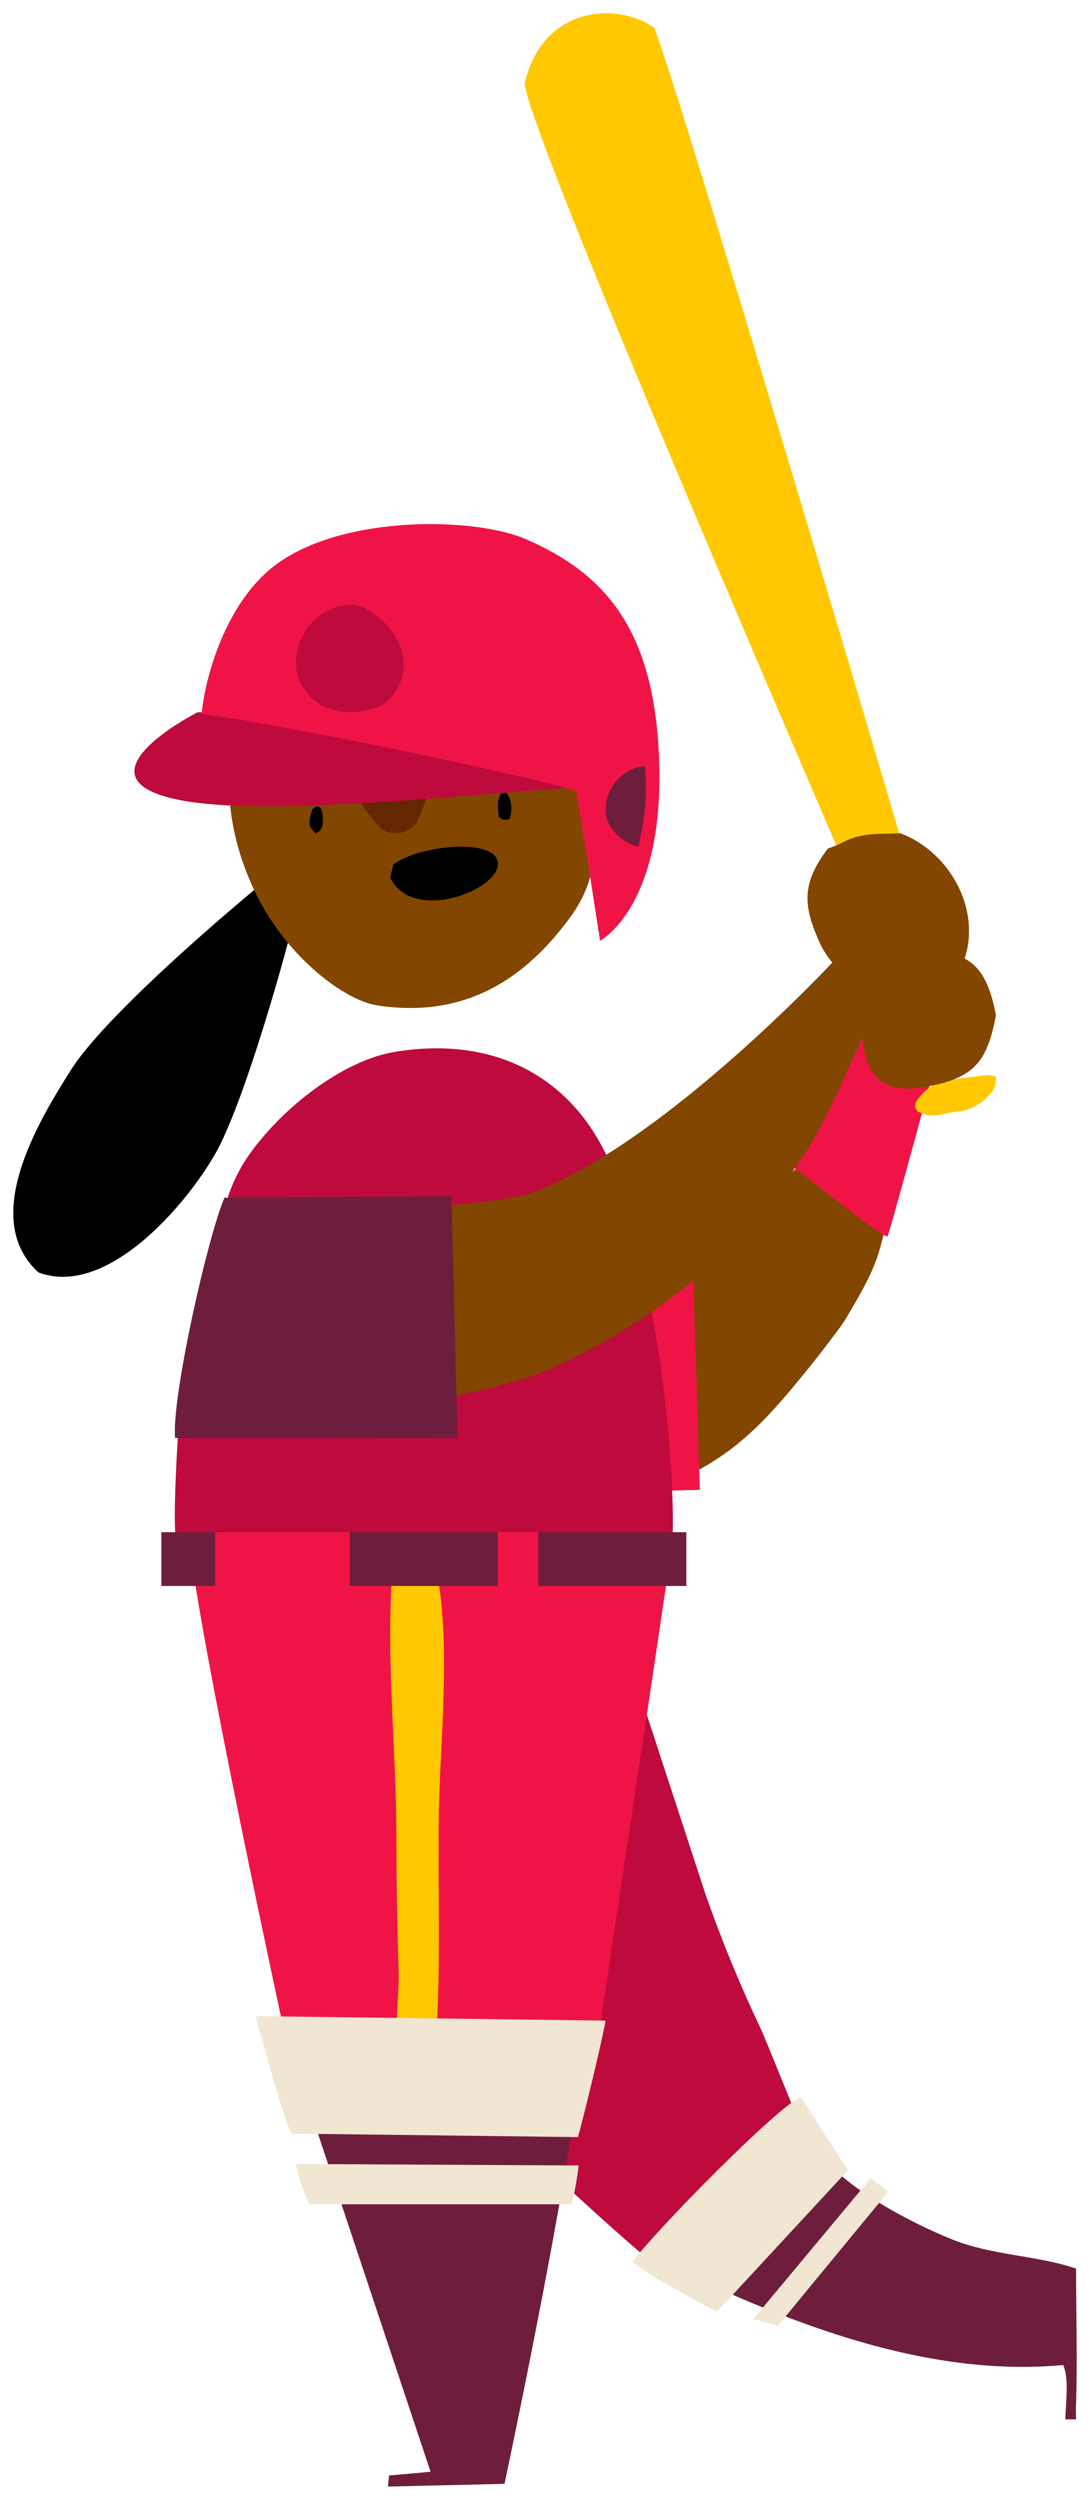
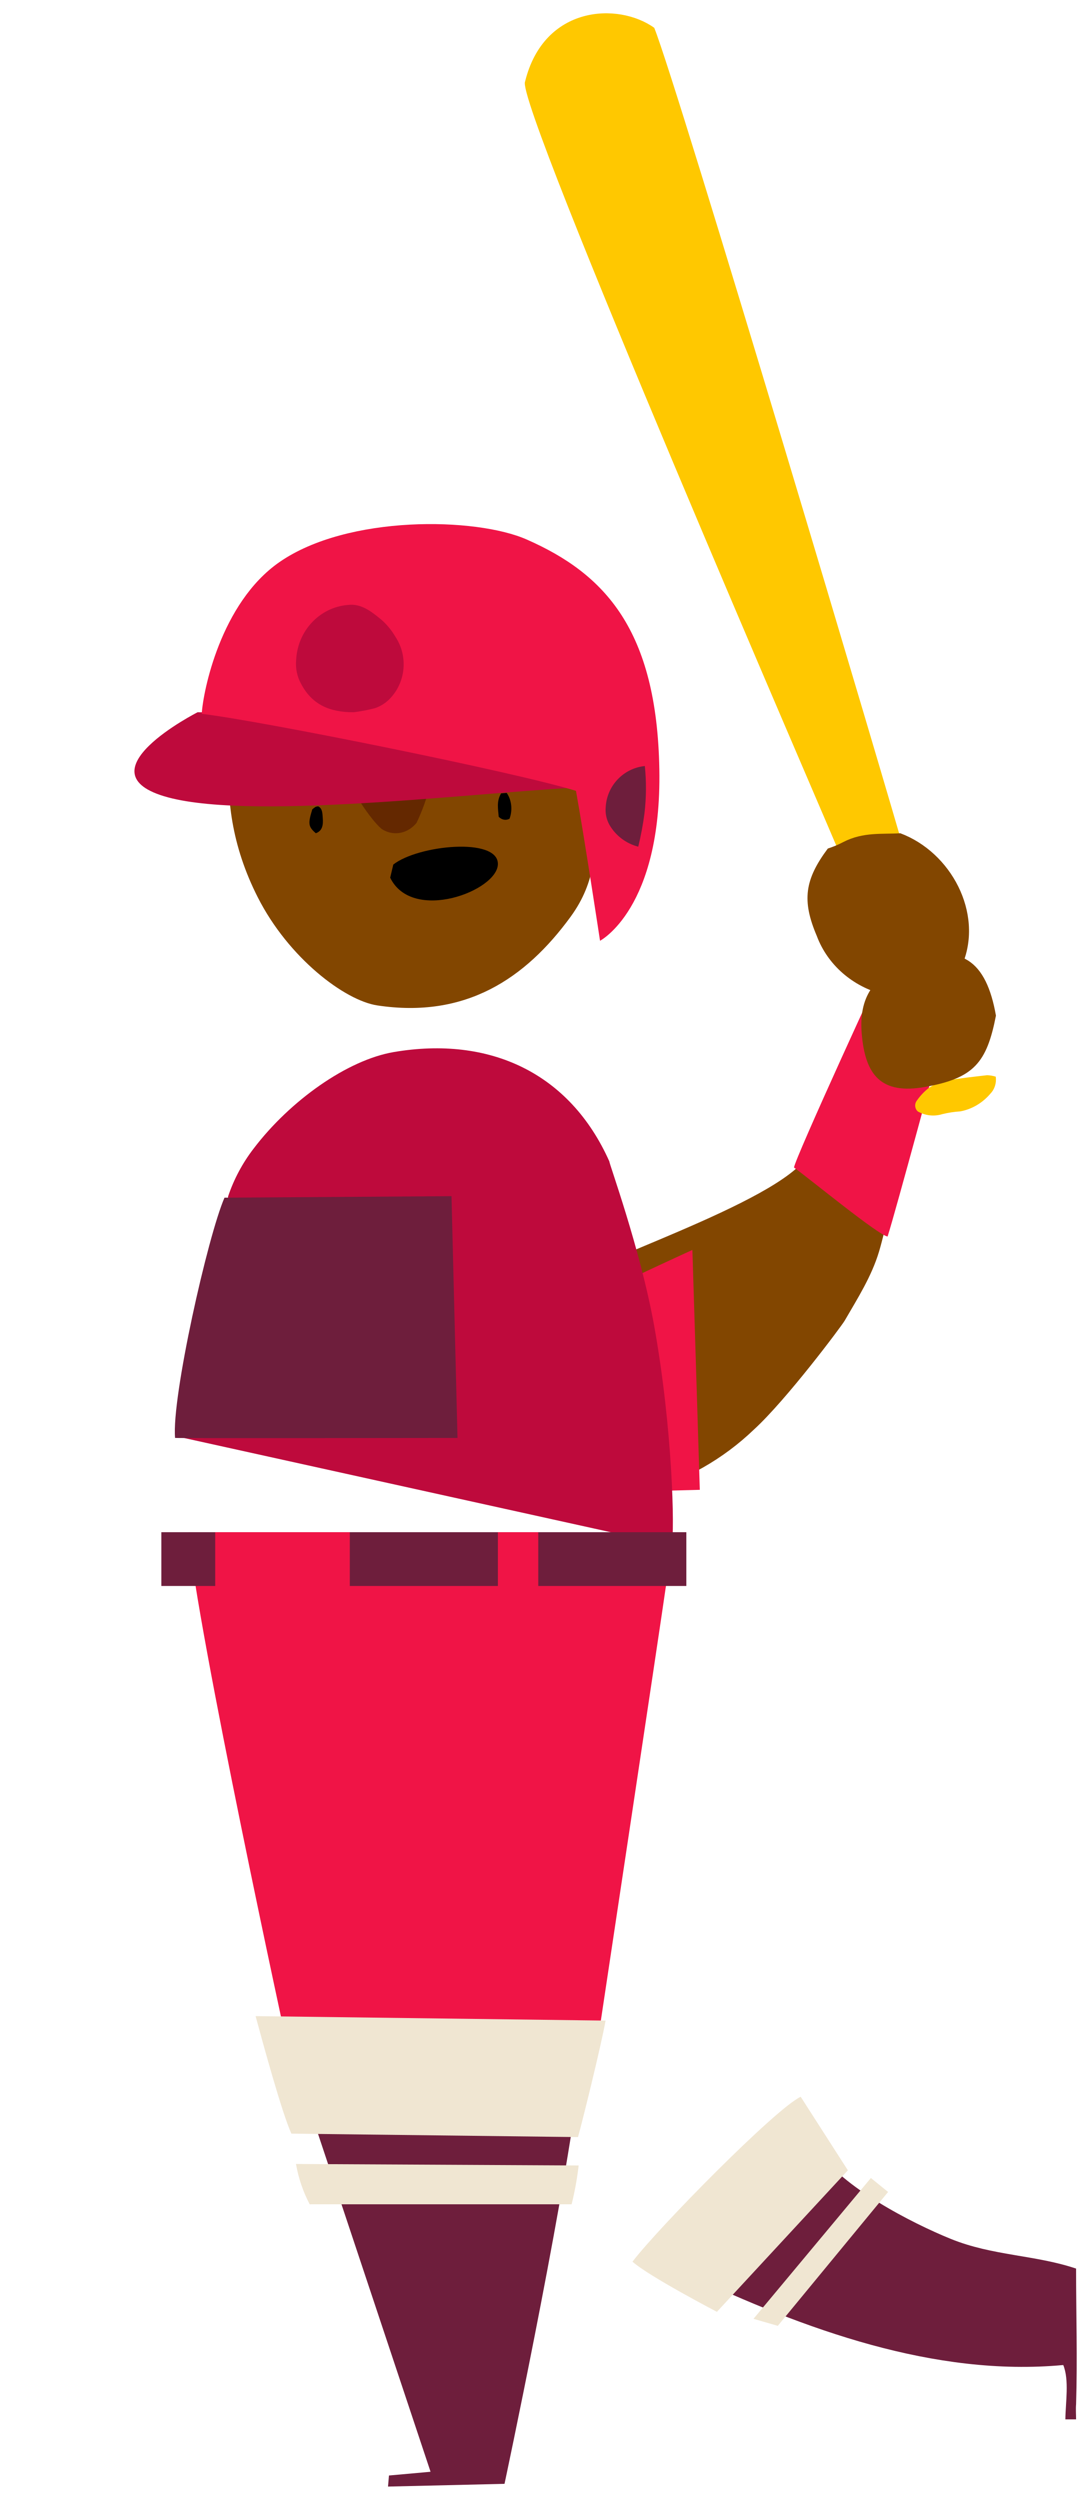
<svg xmlns="http://www.w3.org/2000/svg" version="1.1" width="82" height="188" viewBox="-1 -1 82 188">
  <g id="ID0.4002469410188496" transform="matrix(1, 0, 0, 1, 0, -0.25)">
    <g id="Page-1">
      <g id="batter-d-[baseball,sports,people,alex-eben-meyer]">
        <g id="Back-Arm">
          <path id="Shape" fill="#824600" stroke="none" stroke-width="1" d="M 20.768 15.924 C 18.424 19.530 3.981 23.975 0.494 26.414 L 8.467 41.196 C 11.565 40.340 14.399 38.730 16.712 36.513 C 19.168 34.269 23.325 28.705 23.548 28.314 C 24.516 26.641 25.563 25.004 26.126 23.135 C 26.259 22.697 26.366 22.254 26.483 21.810 C 26.600 21.367 26.722 20.871 26.823 20.469 C 26.307 19.783 22.278 16.631 20.768 15.924 Z " transform="matrix(1, 0, 0, 1, 39, 70.25)" />
          <path id="Shape" fill="#F01446" stroke="none" stroke-width="1" d="M 19.734 16.804 C 19.734 16.257 26.780 0.914 26.917 0.761 C 26.917 0.996 30.873 7.138 30.873 7.138 C 30.873 7.138 27.356 20.186 26.774 21.989 C 26.134 21.940 20.956 17.689 19.734 16.804 Z " transform="matrix(1, 0, 0, 1, 39, 70.25)" />
          <path id="Shape" fill="#F01446" stroke="none" stroke-width="1" d="M 12.088 23 C 12.088 23 7.256 25.203 6.570 25.612 L 6.674 41.196 L 12.646 41.040 L 12.088 23 Z " transform="matrix(1, 0, 0, 1, 39, 70.25)" />
        </g>
        <g id="Back-Leg">
-           <path id="Shape" fill="#BE0A3C" stroke="none" stroke-width="1" d="M 24.286 40.689 C 22.718 37.393 21.324 34.014 20.111 30.567 C 19.481 28.624 10.468 1.143 10.212 0.196 L 0.405 43.688 C 1.221 44.770 14.847 57.361 15.721 57.815 L 26.734 46.638 C 26.569 46.291 24.665 41.539 24.286 40.689 Z " transform="matrix(1, 0, 0, 1, 32, 111.25)" />
          <path id="Shape" fill="#6E1E3C" stroke="none" stroke-width="1" d="M 47.147 69.946 L 47.953 69.946 C 47.953 69.566 47.921 69.187 47.953 68.808 C 48.059 65.421 47.953 61.998 47.953 58.606 C 44.869 57.570 41.668 57.650 38.526 56.373 C 35.574 55.177 30.296 52.452 28.569 49.728 C 28.177 50.065 22.830 55.139 19.693 57.634 C 19.348 58.120 19.041 58.536 18.633 58.990 C 27.546 63.189 37.296 66.757 46.988 65.859 C 47.449 66.986 47.158 68.706 47.147 69.946 Z " transform="matrix(1, 0, 0, 1, 32, 111.25)" />
          <path id="Shape" fill="#F0E6D2" stroke="none" stroke-width="1" d="M 27.236 45.685 L 30.785 51.216 L 20.933 61.859 C 20.933 61.859 15.767 59.163 14.582 58.085 C 16.509 55.551 25.368 46.553 27.236 45.685 Z " transform="matrix(1, 0, 0, 1, 32, 111.25)" />
          <path id="Shape" fill="#F0E6D2" stroke="none" stroke-width="1" d="M 23.684 62.385 L 32.516 51.793 L 33.810 52.844 L 25.514 62.913 L 23.684 62.385 " transform="matrix(1, 0, 0, 1, 32, 111.25)" />
        </g>
-         <path id="Shape" fill="#BE0A3C" stroke="none" stroke-width="1" d="M 49.530 115.239 C 49.769 114.130 49.600 106.395 48.204 98.655 C 47.155 92.859 44.785 86.391 44.845 86.353 C 41.856 79.647 35.796 76.900 28.633 78.117 C 25.133 78.710 20.823 81.769 18.084 85.373 C 17.244 86.463 16.592 87.684 16.155 88.987 L 16.264 103.406 L 12.383 107.041 C 12.383 107.041 11.927 113.893 12.296 115.239 L 49.530 115.239 Z " transform="matrix(1, 0, 0, 1, 0, 0.25)" />
+         <path id="Shape" fill="#BE0A3C" stroke="none" stroke-width="1" d="M 49.530 115.239 C 49.769 114.130 49.600 106.395 48.204 98.655 C 47.155 92.859 44.785 86.391 44.845 86.353 C 41.856 79.647 35.796 76.900 28.633 78.117 C 25.133 78.710 20.823 81.769 18.084 85.373 C 17.244 86.463 16.592 87.684 16.155 88.987 L 16.264 103.406 L 12.383 107.041 L 49.530 115.239 Z " transform="matrix(1, 0, 0, 1, 0, 0.25)" />
        <g id="Bat">
          <path id="Shape" fill="#FFC800" stroke="none" stroke-width="1" d="M 35.907 79.969 C 35.977 80.435 35.831 80.909 35.515 81.238 C 34.919 81.945 34.119 82.418 33.244 82.580 C 32.787 82.609 32.334 82.678 31.887 82.788 C 31.273 82.977 30.614 82.905 30.048 82.586 C 29.936 82.490 29.864 82.348 29.851 82.194 C 29.837 82.040 29.881 81.887 29.974 81.769 C 30.224 81.409 30.522 81.093 30.860 80.829 C 31.245 80.561 31.675 80.374 32.126 80.280 C 33.165 80.091 34.215 79.981 35.260 79.859 C 35.479 79.867 35.696 79.903 35.907 79.969 Z " transform="matrix(1, 0, 0, 1, 38, 0.25)" />
          <path id="Shape" fill="#FFC800" stroke="none" stroke-width="1" d="M 32.886 76.805 C 31.651 72.395 30.417 67.981 29.185 63.564 C 28.031 59.401 11.968 5.415 10.218 1.091 C 7.508 -0.846 1.916 -0.605 0.501 5.136 C -0.306 6.654 23.148 60.715 24.346 63.612 C 26.192 68.005 28.022 72.409 29.835 76.826 L 32.886 76.805 Z " transform="matrix(1, 0, 0, 1, 38, 0.25)" />
        </g>
        <path id="Shape" fill="#824600" stroke="none" stroke-width="1" d="M 73.924 75.379 C 73.237 78.901 72.281 80.092 68.579 80.744 C 65.299 81.324 64.084 79.876 63.826 76.719 C 63.604 74.028 64.692 72.431 67.185 71.425 C 71.310 69.761 73.206 71.276 73.924 75.379 Z " transform="matrix(1, 0, 0, 1, 0, 0.25)" />
        <g id="Front-Arm">
-           <path id="Shape" fill="#824600" stroke="none" stroke-width="1" d="M 53.823 11.463 C 53.823 11.463 51.235 8.788 51.102 8.750 C 50.128 9.993 36.950 24.043 27.020 27.696 C 24.358 28.667 13.230 29.139 13.230 29.139 L 12.304 44.009 C 13.901 44.666 24.763 42.506 28 41.111 C 35.502 37.855 42.679 32.428 47.167 25.270 C 49.015 23.164 53.823 11.463 53.823 11.463 Z " transform="matrix(1, 0, 0, 1, 12, 61.25)" />
          <path id="Shape" fill="#824600" stroke="none" stroke-width="1" d="M 59.420 10.489 L 53.498 12.793 C 51.147 12.208 49.254 10.556 48.445 8.383 C 47.312 5.725 47.537 4.145 49.275 1.815 C 49.678 1.685 50.068 1.521 50.441 1.325 C 51.942 0.548 53.399 0.752 54.729 0.663 C 58.545 2.091 60.981 6.642 59.420 10.489 Z " transform="matrix(1, 0, 0, 1, 12, 61.25)" />
          <path id="Shape" fill="#6E1E3C" stroke="none" stroke-width="1" d="M 21.418 46.138 C 21.418 46.138 0.288 46.170 0.171 46.138 C -0.105 43.109 2.641 30.916 3.889 28.069 C 4.203 28.069 20.966 27.957 20.966 27.957 L 21.418 46.138 Z " transform="matrix(1, 0, 0, 1, 12, 61.25)" />
        </g>
        <g id="Face">
-           <path id="Shape" fill="#000000" stroke="none" stroke-width="1" d="M 1.895 48.693 C -2.550 44.649 1.895 37.315 4.354 33.438 C 7.603 28.299 21.936 16.647 22.256 16.674 C 22.640 17.181 18.027 34.678 15.276 39.618 C 13.164 43.435 7.094 50.645 1.895 48.693 Z " transform="matrix(1, 0, 0, 1, 0, 46.25)" />
          <path id="Shape" fill="#824600" stroke="none" stroke-width="1" d="M 44.105 4.309 L 18.447 0.500 C 16.717 5.886 14.433 12.689 18.393 20.483 C 20.709 25.048 24.932 28.239 27.384 28.612 C 34.026 29.613 38.524 26.604 41.928 21.942 C 43.895 19.241 43.792 16.833 43.959 13.658 C 44.083 11.069 45.144 6.802 44.105 4.309 Z " transform="matrix(1, 0, 0, 1, 0, 46.25)" />
          <path id="Shape" fill="#642800" stroke="none" stroke-width="1" d="M 25.316 11.728 C 27.341 11.543 29.377 11.595 31.392 11.884 C 31.145 12.931 30.789 13.941 30.332 14.889 C 29.673 15.688 28.640 15.892 27.790 15.391 C 27.188 15.022 25.506 12.640 25.316 11.728 Z " transform="matrix(1, 0, 0, 1, 0, 46.25)" />
          <path id="Shape" fill="#000000" stroke="none" stroke-width="1" d="M 28.588 18.017 C 30.460 16.549 36.456 15.949 36.456 17.971 C 36.456 19.993 30.012 22.429 28.354 19.005 L 28.588 18.017 Z " transform="matrix(1, 0, 0, 1, 0, 46.25)" />
          <path id="Shape" fill="#000000" stroke="none" stroke-width="1" d="M 37.330 14.574 C 37.058 14.717 36.750 14.661 36.517 14.425 C 36.480 13.871 36.330 13.262 36.701 12.664 L 37.117 12.630 C 37.490 13.154 37.575 13.932 37.330 14.574 Z " transform="matrix(1, 0, 0, 1, 0, 46.25)" />
          <path id="Shape" fill="#000000" stroke="none" stroke-width="1" d="M 22.760 15.663 C 22.190 15.170 22.160 14.952 22.492 13.871 C 22.568 13.801 22.647 13.739 22.731 13.686 C 22.800 13.658 22.871 13.643 22.943 13.641 C 23.271 13.804 23.254 14.201 23.280 14.509 C 23.322 15.025 23.267 15.478 22.760 15.663 Z " transform="matrix(1, 0, 0, 1, 0, 46.25)" />
        </g>
        <g id="Hat">
          <path id="Shape" fill="#BE0A3C" stroke="none" stroke-width="1" d="M 4.863 14.565 C 4.863 14.565 -4.129 19.136 2.633 20.963 C 9.395 22.789 27.543 20.372 34.544 20.184 L 19.499 14.662 L 4.863 14.565 Z " transform="matrix(1, 0, 0, 1, 9, 38.25)" />
          <path id="Shape" fill="#F01446" stroke="none" stroke-width="1" d="M 39.602 18.856 C 39.417 8.377 35.515 4.165 29.635 1.578 C 25.830 -0.111 16.150 -0.295 11.014 3.278 C 6.590 6.352 5.270 13.021 5.177 14.683 C 9.737 15.224 28.814 19.078 33.330 20.475 C 33.934 23.798 35.140 31.750 35.140 31.750 C 35.140 31.750 39.787 29.341 39.602 18.856 Z " transform="matrix(1, 0, 0, 1, 9, 38.25)" />
          <path id="Shape" fill="#BE0A3C" stroke="none" stroke-width="1" d="M 16.596 14.565 C 14.723 14.565 13.452 13.942 12.652 12.430 C 12.354 11.892 12.223 11.272 12.278 10.654 C 12.374 8.452 14.042 6.668 16.169 6.495 C 17.178 6.368 17.946 6.997 18.683 7.598 C 19.105 7.967 19.465 8.405 19.750 8.894 C 20.725 10.369 20.527 12.356 19.281 13.594 C 18.976 13.894 18.612 14.120 18.213 14.256 C 17.681 14.395 17.141 14.498 16.596 14.565 Z " transform="matrix(1, 0, 0, 1, 9, 38.25)" />
          <path id="Shape" fill="#6E1E3C" stroke="none" stroke-width="1" d="M 38.484 22.163 C 38.622 20.983 38.631 19.791 38.511 18.609 C 36.906 18.771 35.657 20.082 35.567 21.698 C 35.523 22.168 35.625 22.641 35.858 23.051 C 36.334 23.858 37.110 24.441 38.015 24.674 C 38.217 23.846 38.374 23.008 38.484 22.163 Z " transform="matrix(1, 0, 0, 1, 9, 38.25)" />
        </g>
        <g id="Front-Leg">
          <path id="Shape" fill="#F01446" stroke="none" stroke-width="1" d="M 36.493 0.669 L 0.165 0.228 C 0.791 7.507 7.644 39.015 7.644 39.015 L 30.796 39.652 C 30.796 39.652 35.797 6.445 36.077 4.420 C 36.218 3.407 36.898 1.655 36.493 0.669 Z " transform="matrix(1, 0, 0, 1, 13, 114.25)" />
-           <path id="Shape" fill="#FFC800" stroke="none" stroke-width="1" d="M 15.511 3.261 L 18.879 3.261 C 19.950 9.228 19.065 15.967 19.004 22.025 C 18.939 28.459 19.266 35.144 18.502 41.535 L 16.566 41.674 C 15.350 40.677 16.038 35.031 15.993 33.461 C 15.888 30.019 15.817 26.582 15.822 23.140 C 15.817 16.605 15.028 9.737 15.511 3.261 Z " transform="matrix(1, 0, 0, 1, 13, 114.25)" />
          <path id="Shape" fill="#6E1E3C" stroke="none" stroke-width="1" d="M 9.278 43.534 L 18.390 70.886 L 15.261 71.167 L 15.190 72 L 23.955 71.794 C 23.955 71.794 28.162 52.048 29.532 41.674 L 9.278 43.534 Z " transform="matrix(1, 0, 0, 1, 13, 114.25)" />
          <path id="Shape" fill="#F0E6D2" stroke="none" stroke-width="1" d="M 5.228 36.620 C 5.808 38.763 7.213 43.906 7.920 45.458 L 29.482 45.717 C 29.742 44.823 31.211 38.912 31.557 36.957 L 5.228 36.620 Z " transform="matrix(1, 0, 0, 1, 13, 114.25)" />
          <path id="Shape" fill="#F0E6D2" stroke="none" stroke-width="1" d="M 8.266 47.739 C 8.454 48.809 8.803 49.835 9.298 50.772 L 29.002 50.772 C 29.241 49.815 29.418 48.839 29.532 47.853 L 8.266 47.739 Z " transform="matrix(1, 0, 0, 1, 13, 114.25)" />
        </g>
        <g id="Belt">
          <path id="Rectangle-path" fill="#6E1E3C" stroke="none" stroke-width="1" d="M 0.139 0.228 L 39.633 0.228 L 39.633 4.272 L 0.139 4.272 L 0.139 0.228 " transform="matrix(1, 0, 0, 1, 11, 114.25)" />
          <path id="Rectangle-path" fill="#F01446" stroke="none" stroke-width="1" d="M 25.456 0.228 L 28.494 0.228 L 28.494 5.283 L 25.456 5.283 L 25.456 0.228 " transform="matrix(1, 0, 0, 1, 11, 114.25)" />
          <path id="Rectangle-path" fill="#F01446" stroke="none" stroke-width="1" d="M 4.190 0.228 L 14.316 0.228 L 14.316 5.283 L 4.190 5.283 L 4.190 0.228 " transform="matrix(1, 0, 0, 1, 11, 114.25)" />
        </g>
      </g>
    </g>
  </g>
</svg>